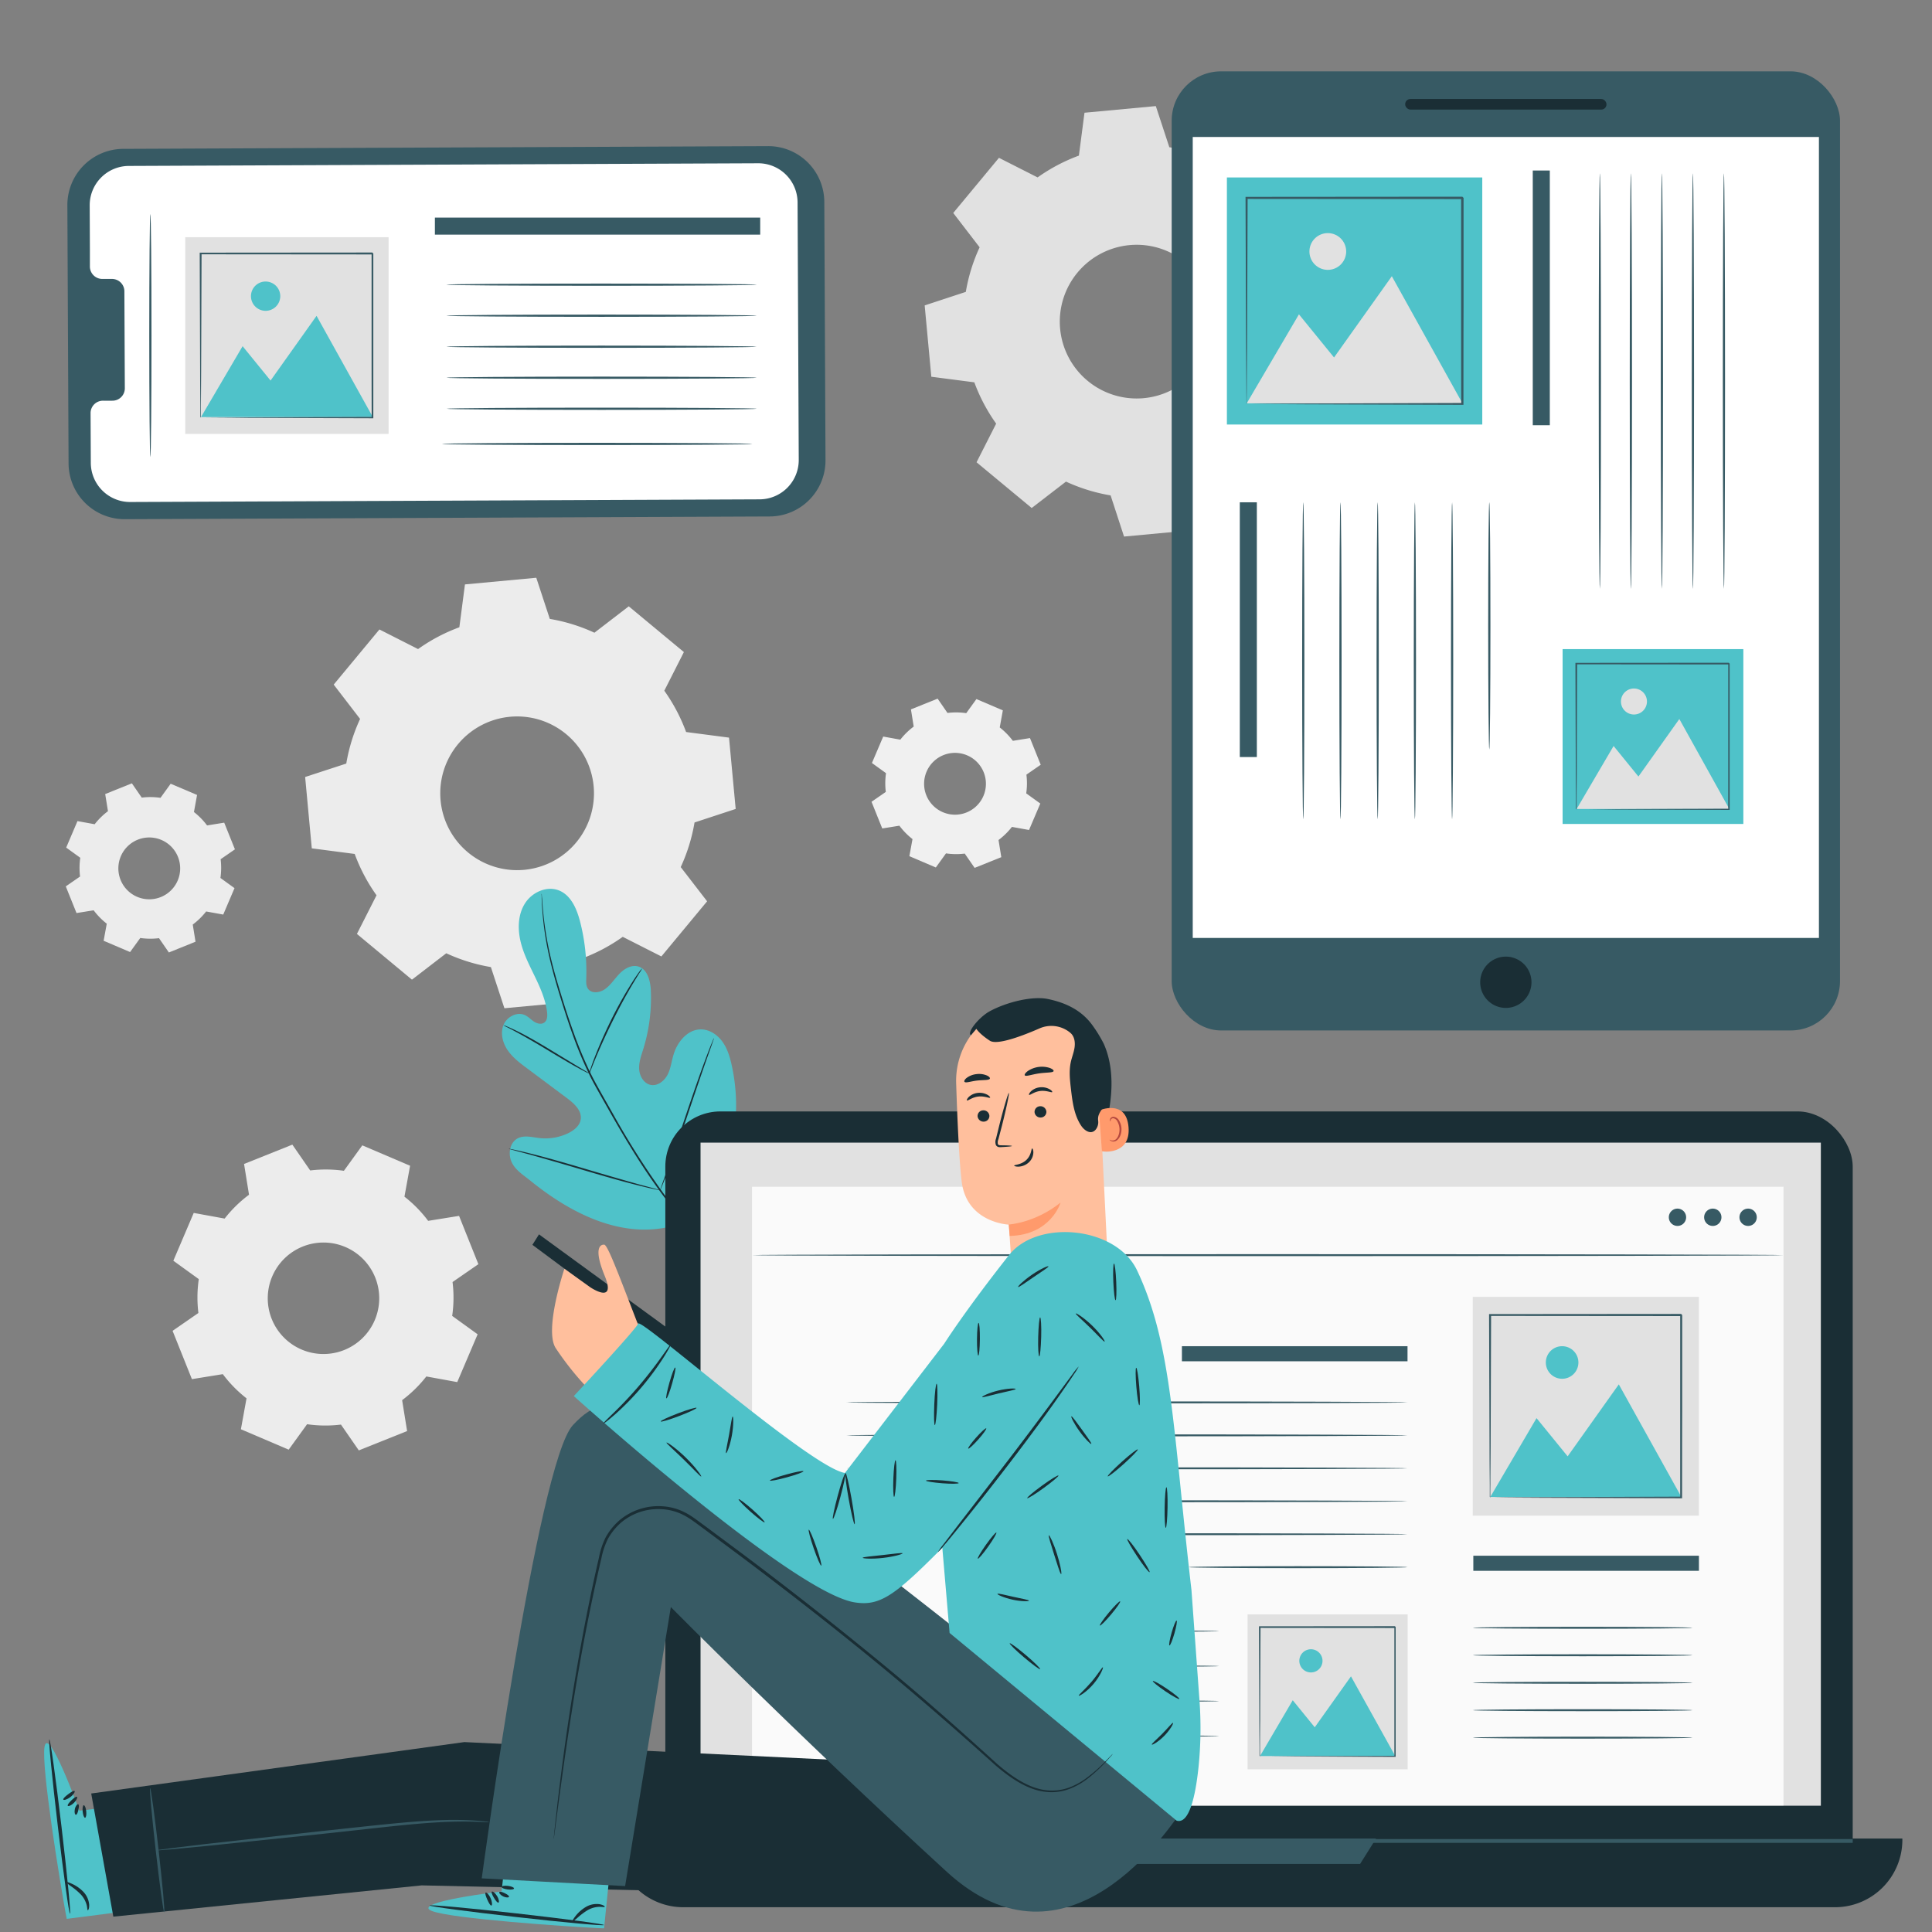
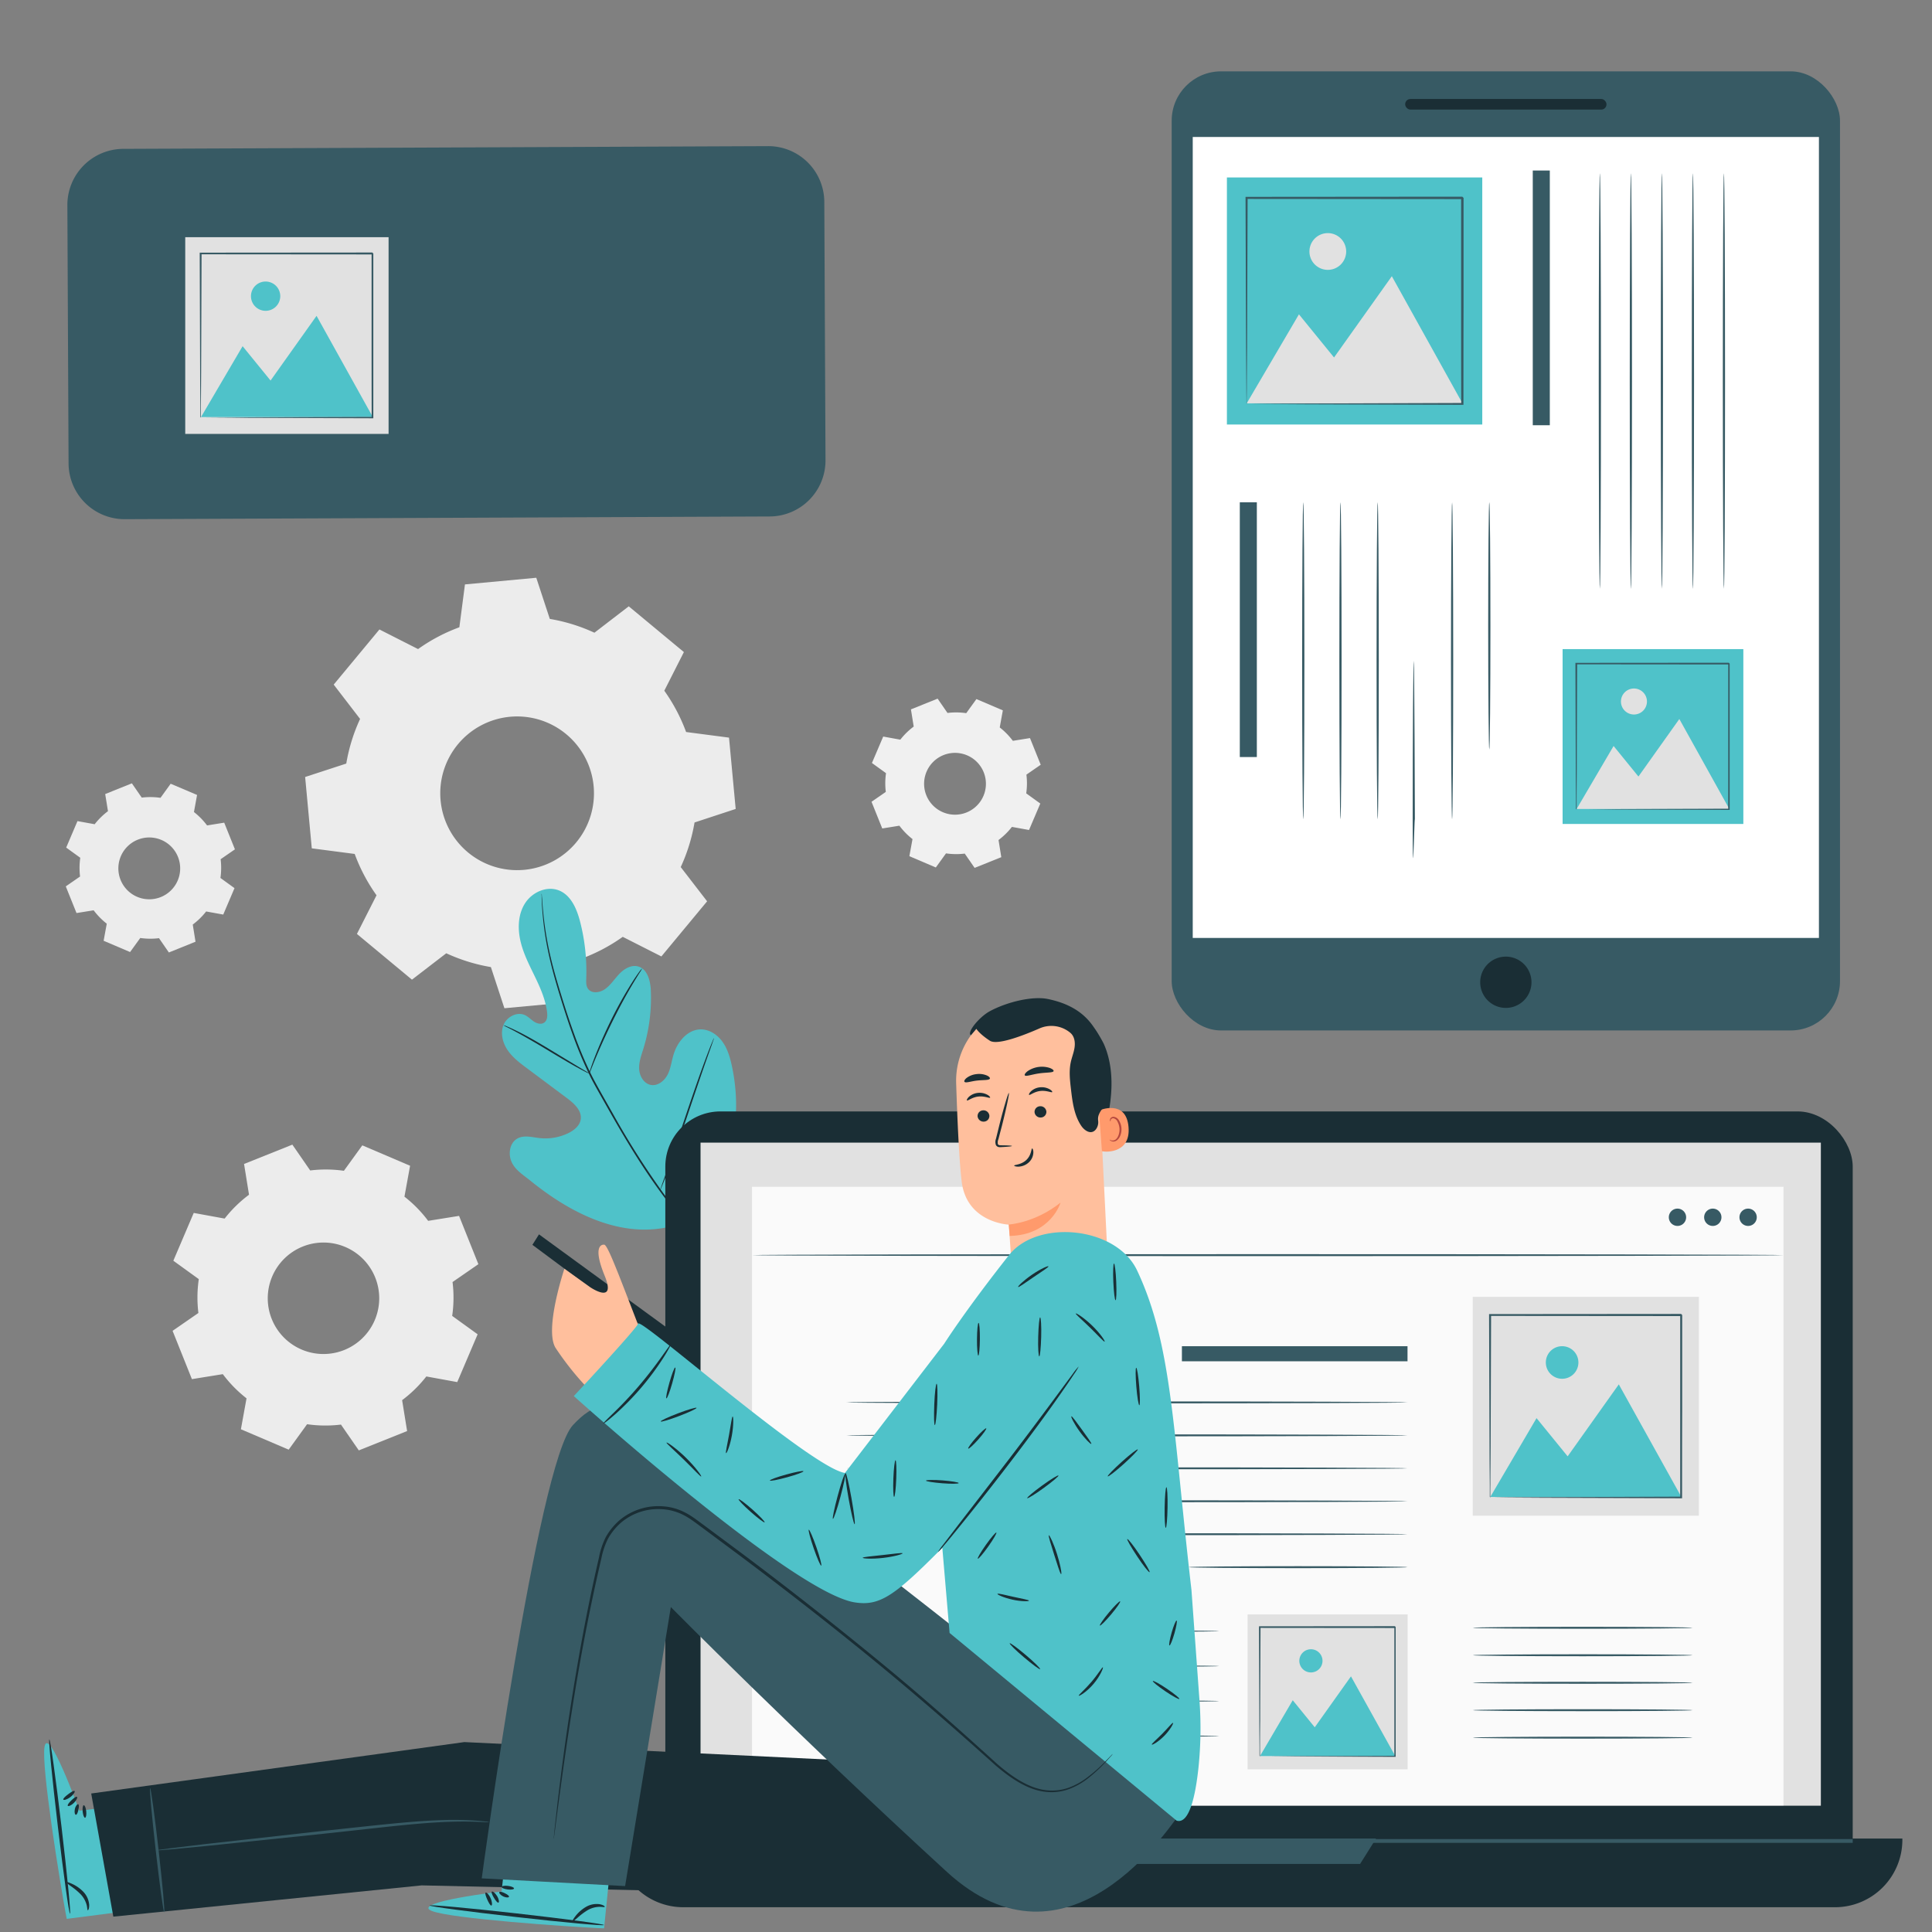
<svg xmlns="http://www.w3.org/2000/svg" id="Layer_1" data-name="Layer 1" viewBox="0 0 1000 1000">
  <rect x="0" y="0" width="1000" height="1000" fill="#808080" stroke="none" />
  <defs>
    <style>.cls-1{fill:#ececec;}.cls-1,.cls-7,.cls-8{fill-rule:evenodd;}.cls-2{fill:#4fc2c9;}.cls-3{fill:#1a2e35;}.cls-4,.cls-8{fill:#e1e1e1;}.cls-5{fill:#375a64;}.cls-6{fill:#fafafa;}.cls-7{fill:#f0f0f0;}.cls-9{fill:#fff;}.cls-10{fill:#ffbf9d;}.cls-11{fill:#ff9a6c;}.cls-12{fill:#b4473e;}</style>
  </defs>
  <path class="cls-1" d="M237.76,324.71l2.9-22.22,36.92-3.44,7,21.3a90.84,90.84,0,0,1,23.09,7.14l17.77-13.66,28.54,23.68-10.14,20a91.16,91.16,0,0,1,11.29,21.38l22.21,2.9,3.45,36.92-21.3,7a90.86,90.86,0,0,1-7.15,23.09L366,466.51l-23.67,28.54-20-10.14a91,91,0,0,1-21.38,11.29L298,518.42l-36.92,3.44-7-21.3a91,91,0,0,1-23.09-7.15l-17.77,13.66L184.74,483.4l10.15-20A90.56,90.56,0,0,1,183.59,442l-22.21-2.9-3.44-36.93,21.29-6.95a90.93,90.93,0,0,1,7.15-23.1l-13.66-17.77,23.67-28.54,20,10.15a90.42,90.42,0,0,1,21.38-11.29Zm-9.71,89.59A39.78,39.78,0,1,0,264,371,39.78,39.78,0,0,0,228.05,414.3Z" />
  <path class="cls-2" d="M351.65,633.55c-27.76,9.19-55.64-5-77.16-22.46-3.6-2.91-7.8-5.44-9.69-9.66s-1-10,3.12-12.2c3.38-1.8,7.48-.61,11.29-.17a27.29,27.29,0,0,0,14.89-2.52c3-1.46,6-3.84,6.48-7.15.68-4.55-3.43-8.25-7.11-11L272.86,553c-3.69-2.74-7.44-5.56-10.05-9.34s-3.91-8.79-2.22-13.06,7-7.12,11.17-5.16c1.73.82,3.05,2.3,4.65,3.35s3.83,1.6,5.36.45,1.63-3.43,1.4-5.35c-.81-6.63-3.61-12.84-6.52-18.85s-6-12-7.39-18.57-1-13.76,2.76-19.31,11.25-8.77,17.43-6.22,9.12,9.58,10.8,16.07a103.11,103.11,0,0,1,3.19,29.53c-.06,1.8-.13,3.73.89,5.21,1.83,2.65,6,2.14,8.69.3,3-2.08,5-5.3,7.52-7.94s6.16-4.83,9.69-3.89c4.9,1.31,6.43,7.46,6.64,12.52A89,89,0,0,1,333,542.85c-1.08,3.48-2.39,7-2.16,10.64s2.52,7.46,6.11,8.08,7-2.17,8.65-5.43,2-7,3.09-10.48c2-6.54,7.29-12.87,14.12-12.85,4.49,0,8.62,2.84,11.21,6.5s3.87,8.09,4.81,12.48c3.29,15.34,3,31.58-1.9,46.48s-12.1,26.71-25.24,35.28" />
  <path class="cls-3" d="M280.36,462.54a3.82,3.82,0,0,1,.07.63c0,.45.08,1.06.14,1.83.11,1.62.28,4,.58,7.06a174.07,174.07,0,0,0,4.4,25.61c1.3,5.33,3,11.11,4.9,17.28s4,12.75,6.49,19.58a205.08,205.08,0,0,0,8.75,21c1.72,3.55,3.69,7,5.69,10.61l6.12,10.8a419.35,419.35,0,0,0,25.29,39.9,203,203,0,0,0,25.43,28.92,148.41,148.41,0,0,0,20.45,16c2.59,1.65,4.63,2.89,6,3.68l1.59.93a4.94,4.94,0,0,1,.53.34,2.38,2.38,0,0,1-.57-.26l-1.63-.86c-1.44-.74-3.51-1.94-6.14-3.55a141.82,141.82,0,0,1-20.68-15.83,199,199,0,0,1-25.65-28.9c-8.66-11.72-17.08-25.36-25.4-39.94l-6.12-10.82c-2-3.55-4-7.08-5.71-10.65a208.38,208.38,0,0,1-8.74-21.11c-2.45-6.85-4.53-13.45-6.42-19.63s-3.54-12-4.81-17.35a163.91,163.91,0,0,1-4.14-25.72c-.25-3.07-.37-5.46-.42-7.08,0-.77,0-1.38-.06-1.84A3.07,3.07,0,0,1,280.36,462.54Z" />
  <path class="cls-3" d="M305.05,555.68a9.39,9.39,0,0,1-1.83-.81c-1.17-.58-2.82-1.46-4.84-2.57-4.05-2.24-9.54-5.51-15.57-9.15s-11.56-6.82-15.63-9c-2-1.09-3.69-1.95-4.84-2.53a8.74,8.74,0,0,1-1.75-1,9.31,9.31,0,0,1,1.89.7c1.2.49,2.9,1.27,5,2.29,4.16,2,9.75,5.16,15.79,8.8l15.43,9.35,4.69,2.8A9.37,9.37,0,0,1,305.05,555.68Z" />
  <path class="cls-3" d="M332.35,501.26a12.69,12.69,0,0,1-1.21,2.08c-.82,1.3-2,3.19-3.42,5.56-2.84,4.73-6.54,11.39-10.3,18.92s-6.86,14.5-9,19.6c-1.07,2.54-1.88,4.62-2.45,6.06a12.22,12.22,0,0,1-1,2.2,14,14,0,0,1,.65-2.32c.47-1.47,1.2-3.59,2.2-6.16,2-5.18,5-12.2,8.75-19.76a214.93,214.93,0,0,1,10.56-18.86c1.47-2.34,2.75-4.18,3.65-5.43A14.63,14.63,0,0,1,332.35,501.26Z" />
-   <path class="cls-3" d="M341.74,616.07a3.64,3.64,0,0,1-.83-.11l-2.32-.47c-2-.42-4.92-1.1-8.49-2-7.15-1.78-16.94-4.54-27.7-7.74s-20.51-6-27.61-8l-8.41-2.26-2.28-.62a3.55,3.55,0,0,1-.79-.28,3,3,0,0,1,.83.11l2.32.47c2,.42,4.91,1.1,8.49,2,7.14,1.78,16.93,4.54,27.7,7.74s20.51,6,27.6,8l8.42,2.25,2.28.63A3,3,0,0,1,341.74,616.07Z" />
  <path class="cls-3" d="M369.53,537.34a3.77,3.77,0,0,1-.22.82l-.79,2.31-3,8.44c-2.5,7.12-5.85,17-9.52,27.93s-7.12,20.79-9.77,27.87c-1.32,3.54-2.42,6.39-3.22,8.35l-.93,2.24a4.49,4.49,0,0,1-.38.77,2.71,2.71,0,0,1,.22-.83c.21-.62.46-1.38.78-2.3l3-8.44c2.5-7.13,5.85-17,9.53-27.94s7.11-20.78,9.76-27.86c1.32-3.54,2.42-6.39,3.22-8.35.38-.9.68-1.64.94-2.25A3,3,0,0,1,369.53,537.34Z" />
  <rect class="cls-3" x="344.38" y="575.26" width="614.59" height="406.42" rx="28.55" transform="translate(1303.34 1556.95) rotate(-180)" />
  <path class="cls-3" d="M353.69,951.63h596.1a34.88,34.88,0,0,1,34.88,34.88v.68a0,0,0,0,1,0,0H318.81a0,0,0,0,1,0,0v-.68A34.88,34.88,0,0,1,353.69,951.63Z" transform="translate(1303.47 1938.81) rotate(-180)" />
  <rect class="cls-4" x="362.59" y="591.41" width="579.87" height="343.21" transform="translate(1305.06 1526.04) rotate(-180)" />
  <polygon class="cls-5" points="712.25 951.63 703.99 964.77 587.73 964.77 580.05 951.63 712.25 951.63" />
  <rect class="cls-6" x="389.24" y="614.27" width="533.89" height="320.23" transform="translate(1312.37 1548.76) rotate(-180)" />
  <path class="cls-5" d="M900.34,630.06a4.48,4.48,0,1,0,4.48-4.48A4.48,4.48,0,0,0,900.34,630.06Z" />
  <path class="cls-5" d="M882.06,630.06a4.48,4.48,0,1,0,4.48-4.48A4.48,4.48,0,0,0,882.06,630.06Z" />
  <path class="cls-5" d="M863.78,630.06a4.48,4.48,0,1,0,4.48-4.48A4.48,4.48,0,0,0,863.78,630.06Z" />
  <path class="cls-5" d="M389.24,649.66c0,.28,119.52.51,266.93.51s267-.23,267-.51-119.5-.51-267-.51S389.24,649.38,389.24,649.66Z" />
  <rect class="cls-5" x="344.38" y="951.9" width="614.59" height="1.96" />
-   <rect class="cls-5" x="762.58" y="805.24" width="116.77" height="7.81" transform="translate(1641.94 1618.29) rotate(-180)" />
  <rect class="cls-5" x="611.76" y="696.79" width="116.77" height="7.81" transform="translate(1340.29 1401.39) rotate(-180)" />
  <path class="cls-5" d="M438.09,725.88c0,.28,65,.51,145.21.51s145.23-.23,145.23-.51-65-.51-145.23-.51S438.09,725.6,438.09,725.88Z" />
  <path class="cls-5" d="M438.09,742.94c0,.28,65,.51,145.21.51s145.23-.23,145.23-.51-65-.51-145.23-.51S438.09,742.66,438.09,742.94Z" />
  <path class="cls-5" d="M438.09,760c0,.29,65,.51,145.21.51s145.23-.22,145.23-.51-65-.51-145.23-.51S438.09,759.71,438.09,760Z" />
  <path class="cls-5" d="M438.09,777.05c0,.28,65,.51,145.21.51s145.23-.23,145.23-.51-65-.51-145.23-.51S438.09,776.77,438.09,777.05Z" />
  <path class="cls-5" d="M438.09,794.11c0,.28,65,.51,145.21.51s145.23-.23,145.23-.51-65-.51-145.23-.51S438.09,793.83,438.09,794.11Z" />
  <path class="cls-5" d="M615.16,811.16c0,.29,25.38.52,56.68.52s56.69-.23,56.69-.52-25.38-.51-56.69-.51S615.16,810.88,615.16,811.16Z" />
  <path class="cls-5" d="M440.21,844.27c0,.28,42.74.51,95.45.51s95.45-.23,95.45-.51-42.73-.51-95.45-.51S440.21,844,440.21,844.27Z" />
  <path class="cls-5" d="M440.21,862.37c0,.29,42.74.51,95.45.51s95.45-.22,95.45-.51-42.73-.51-95.45-.51S440.21,862.09,440.21,862.37Z" />
  <path class="cls-5" d="M440.21,880.48c0,.28,42.74.51,95.45.51s95.45-.23,95.45-.51-42.73-.51-95.45-.51S440.21,880.2,440.21,880.48Z" />
  <path class="cls-5" d="M440.21,898.59c0,.28,42.74.51,95.45.51s95.45-.23,95.45-.51-42.73-.51-95.45-.51S440.21,898.3,440.21,898.59Z" />
  <path class="cls-5" d="M762.29,842.54c0,.28,25.48.51,56.9.51s56.9-.23,56.9-.51-25.47-.52-56.9-.52S762.29,842.25,762.29,842.54Z" />
  <path class="cls-5" d="M762.29,856.75c0,.29,25.48.52,56.9.52s56.9-.23,56.9-.52-25.47-.51-56.9-.51S762.29,856.47,762.29,856.75Z" />
  <path class="cls-5" d="M762.29,871c0,.29,25.48.52,56.9.52s56.9-.23,56.9-.52-25.47-.51-56.9-.51S762.29,870.69,762.29,871Z" />
  <path class="cls-5" d="M762.29,885.19c0,.29,25.48.51,56.9.51s56.9-.22,56.9-.51-25.47-.51-56.9-.51S762.29,884.91,762.29,885.19Z" />
  <path class="cls-5" d="M762.29,899.41c0,.28,25.48.51,56.9.51s56.9-.23,56.9-.51-25.47-.51-56.9-.51S762.29,899.13,762.29,899.41Z" />
  <rect class="cls-4" x="762.29" y="671.27" width="117.06" height="113.26" transform="translate(1641.64 1455.79) rotate(-180)" />
  <polygon class="cls-2" points="870.28 774.83 837.89 716.55 811.41 753.8 795.31 734.02 771.37 774.83 870.28 774.83" />
  <path class="cls-2" d="M800.12,705.21a8.43,8.43,0,1,0,8.43-8.42A8.42,8.42,0,0,0,800.12,705.21Z" />
  <path class="cls-5" d="M771.37,775.15s0-.17,0-.47,0-.77,0-1.32c0-1.2,0-2.9.05-5.1,0-4.49.08-11,.13-19.23.06-16.54.14-40.1.24-68.39l-.47.48,98.9.08c.13.12-1-1.05-.55-.54v25.43c0,8.32,0,16.47,0,24.4,0,15.86,0,30.86,0,44.65l.49-.48-71.52.25-20.17.12-5.35.06-1.39,0-.48,0,.43,0,1.33,0,5.26.06,20.06.13,71.83.24h.48v-.49c0-13.79,0-28.79.06-44.65,0-7.93,0-16.08,0-24.4V680.66c.49.49-.68-.7-.57-.57l-98.9.08h-.49v.47c.1,28.41.18,52.08.24,68.7,0,8.2.1,14.66.13,19.12,0,2.15,0,3.82,0,5q0,.78,0,1.26A2.11,2.11,0,0,0,771.37,775.15Z" />
  <rect class="cls-4" x="645.75" y="835.63" width="82.85" height="80.16" transform="translate(1374.35 1751.41) rotate(-180)" />
  <polygon class="cls-2" points="722.18 908.92 699.26 867.68 680.51 894.04 669.12 880.04 652.18 908.92 722.18 908.92" />
  <path class="cls-2" d="M672.53,859.65a6,6,0,1,0,6-6A6,6,0,0,0,672.53,859.65Z" />
  <path class="cls-5" d="M652.18,909.15s0-.12,0-.33,0-.55,0-.94c0-.85,0-2,0-3.6,0-3.18,0-7.78.09-13.62,0-11.7.1-28.38.18-48.39l-.34.33,70,.06c.09.08-.74-.74-.39-.38v9.07c0,3,0,6,0,8.92,0,5.89,0,11.66,0,17.27,0,11.23,0,21.84,0,31.61l.35-.35-50.62.18-14.27.09-3.79,0-1,0a1.3,1.3,0,0,0-.34,0h.3l.95,0,3.72,0,14.19.1,50.84.17h.34v-.34c0-9.77,0-20.38,0-31.61,0-5.61,0-11.38,0-17.27v-18c.35.34-.48-.5-.4-.41l-70,.06h-.34v.34c.07,20.1.13,36.85.17,48.61,0,5.8.07,10.37.09,13.53,0,1.53,0,2.71,0,3.55,0,.37,0,.66,0,.89A1,1,0,0,0,652.18,909.15Z" />
  <path class="cls-1" d="M55.88,419.83,54.45,411l13.81-5.55,5.11,7.39a36.6,36.6,0,0,1,9.7.11l5.27-7.29L102,411.46l-1.61,8.85a36.27,36.27,0,0,1,6.79,6.93l8.87-1.43,5.55,13.81-7.4,5.11a36.6,36.6,0,0,1-.1,9.7l7.28,5.27-5.83,13.68-8.85-1.61a36.51,36.51,0,0,1-6.93,6.78l1.43,8.88L87.41,493l-5.11-7.4a36.6,36.6,0,0,1-9.7-.1l-5.27,7.28-13.69-5.84,1.62-8.84a36.86,36.86,0,0,1-6.79-6.93l-8.87,1.42-5.55-13.8,7.39-5.11a36.59,36.59,0,0,1,.11-9.7l-7.29-5.27L40.1,425,49,426.62a36.56,36.56,0,0,1,6.93-6.79ZM62.4,455.4a16,16,0,1,0,8.86-20.76A16,16,0,0,0,62.4,455.4Z" />
  <path class="cls-1" d="M128.9,618.46l-2.58-16,25-10,9.24,13.37A66.31,66.31,0,0,1,178,606l9.53-13.17,24.73,10.56-2.92,16a65.6,65.6,0,0,1,12.27,12.52l16-2.57,10,25-13.37,9.24a65.9,65.9,0,0,1-.19,17.53l13.17,9.52-10.55,24.74-16-2.92a66,66,0,0,1-12.53,12.27l2.58,16-25,10-9.24-13.36a65.89,65.89,0,0,1-17.53-.19l-9.53,13.17-24.73-10.56,2.91-16a66.19,66.19,0,0,1-12.27-12.52l-16,2.58-10-25,13.36-9.24a65.89,65.89,0,0,1,.2-17.53l-13.17-9.52,10.55-24.74,16,2.92a66.25,66.25,0,0,1,12.53-12.27Zm11.77,64.29a28.85,28.85,0,1,0,16-37.53A28.86,28.86,0,0,0,140.67,682.75Z" />
  <path class="cls-7" d="M472.93,376.05l-1.43-8.88,13.81-5.55,5.11,7.4a36.18,36.18,0,0,1,9.7.11l5.27-7.29,13.68,5.84-1.61,8.84a36.86,36.86,0,0,1,6.79,6.93l8.87-1.42,5.55,13.8-7.4,5.12a36.1,36.1,0,0,1-.1,9.69l7.29,5.27-5.84,13.69L523.77,428a36.86,36.86,0,0,1-6.93,6.79l1.43,8.88-13.81,5.54-5.11-7.39a36.6,36.6,0,0,1-9.7-.11L484.38,449l-13.69-5.84,1.62-8.85a36.27,36.27,0,0,1-6.79-6.93l-8.87,1.43L451.1,415l7.39-5.11a36.6,36.6,0,0,1,.11-9.7l-7.29-5.27,5.84-13.68,8.85,1.61a36.51,36.51,0,0,1,6.93-6.78Zm6.52,35.56a16,16,0,1,0,8.86-20.76A16,16,0,0,0,479.45,411.61Z" />
-   <path class="cls-8" d="M558.43,80.57l2.9-22.22,36.92-3.44,7,21.3a90.86,90.86,0,0,1,23.09,7.15l17.77-13.67,28.54,23.68-10.14,20a91.09,91.09,0,0,1,11.29,21.37l22.22,2.9,3.44,36.93-21.3,6.95a90.93,90.93,0,0,1-7.15,23.1l13.67,17.77L663,250.92l-20-10.15a90.76,90.76,0,0,1-21.37,11.3l-2.9,22.21-36.93,3.44-6.95-21.3a90.91,90.91,0,0,1-23.1-7.14L534,262.94l-28.54-23.67,10.15-20a90.82,90.82,0,0,1-11.3-21.38L482.05,195l-3.44-36.92,21.29-7A90.86,90.86,0,0,1,507.05,128l-13.66-17.77,23.67-28.54,20,10.14a91.16,91.16,0,0,1,21.38-11.29Zm-9.71,89.59a39.78,39.78,0,1,0,35.92-43.29A39.79,39.79,0,0,0,548.72,170.16Z" />
  <path class="cls-5" d="M427.28,238.1l-.62-133.51a29,29,0,0,0-29.12-28.95L63.75,77.05a29.06,29.06,0,0,0-28.88,29.22l.62,133.52a29,29,0,0,0,29.12,28.94l333.79-1.41A29,29,0,0,0,427.28,238.1Z" />
-   <path class="cls-9" d="M47,239.6l-.12-25.89a6.42,6.42,0,0,1,6.52-6.31l4.69,0a6.41,6.41,0,0,0,6.52-6.31l-.23-50.46a6.42,6.42,0,0,0-6.58-6.25l-4.69,0a6.44,6.44,0,0,1-6.58-6.26l0-9.1-.1-22.66A20.33,20.33,0,0,1,66.62,85.89l325.8-1.38a20.34,20.34,0,0,1,20.4,20.27L413.43,238a20.34,20.34,0,0,1-20.22,20.46l-325.8,1.38A20.34,20.34,0,0,1,47,239.6Z" />
  <rect class="cls-5" x="225.1" y="112.63" width="168.38" height="8.82" transform="matrix(-1, 0, 0, -1, 618.58, 234.08)" />
  <path class="cls-5" d="M231.11,147.36c0,.31,35.94.57,80.26.57s80.27-.26,80.27-.58-35.93-.57-80.27-.57S231.11,147,231.11,147.36Z" />
  <path class="cls-5" d="M77.83,236.5c.32,0,.58-28.15.58-62.85s-.26-62.86-.58-62.86-.57,28.14-.57,62.86S77.51,236.5,77.83,236.5Z" />
  <path class="cls-5" d="M231.11,163.41c0,.32,35.94.58,80.26.58s80.27-.26,80.27-.58-35.93-.58-80.27-.58S231.11,163.09,231.11,163.41Z" />
  <path class="cls-5" d="M231.11,179.47c0,.31,35.94.57,80.26.57s80.27-.26,80.27-.57-35.93-.58-80.27-.58S231.11,179.15,231.11,179.47Z" />
  <path class="cls-5" d="M231.11,195.52c0,.32,35.94.58,80.26.58s80.27-.26,80.27-.58-35.93-.58-80.27-.58S231.11,195.2,231.11,195.52Z" />
  <path class="cls-5" d="M231.11,211.57c0,.32,35.94.58,80.26.58s80.27-.26,80.27-.58-35.93-.57-80.27-.57S231.11,211.26,231.11,211.57Z" />
  <path class="cls-5" d="M228.81,229.78c0,.32,35.94.58,80.26.58s80.27-.26,80.27-.58-35.93-.58-80.27-.58S228.81,229.46,228.81,229.78Z" />
  <rect class="cls-4" x="95.88" y="122.77" width="105.25" height="101.82" transform="translate(297.01 347.36) rotate(180)" />
  <polygon class="cls-2" points="192.97 215.88 163.85 163.48 140.04 196.97 125.57 179.19 104.04 215.88 192.97 215.88" />
  <path class="cls-2" d="M129.9,153.29a7.58,7.58,0,1,0,7.57-7.57A7.57,7.57,0,0,0,129.9,153.29Z" />
  <path class="cls-5" d="M104,216.16a2.52,2.52,0,0,0,0-.42c0-.3,0-.69,0-1.18,0-1.09,0-2.62,0-4.59,0-4,.07-9.87.11-17.29.06-14.87.13-36.05.22-61.48l-.43.43,88.92.07c.12.11-.94-.94-.49-.48v22.85q0,11.24,0,22c0,14.26,0,27.74.05,40.14l.44-.44-64.3.23-18.13.11-4.81.05-1.25,0-.44,0a1.81,1.81,0,0,0,.39,0l1.2,0,4.73,0,18,.12,64.58.22h.44v-.44c0-12.4,0-25.88,0-40.14q0-10.71,0-22V131.22c.45.44-.61-.63-.51-.52l-88.92.07h-.43v.43c.09,25.54.17,46.82.22,61.76,0,7.37.09,13.18.12,17.19,0,1.94,0,3.44,0,4.5,0,.48,0,.85,0,1.14A2.21,2.21,0,0,0,104,216.16Z" />
  <rect class="cls-5" x="606.46" y="36.94" width="345.92" height="496.43" rx="25.56" transform="translate(1558.84 570.3) rotate(-180)" />
  <rect class="cls-9" x="617.37" y="70.9" width="324.11" height="414.58" transform="translate(1558.84 556.38) rotate(-180)" />
  <path class="cls-3" d="M766.15,508.42a13.27,13.27,0,1,0,13.27-13.27A13.27,13.27,0,0,0,766.15,508.42Z" />
  <rect class="cls-3" x="727.33" y="51.23" width="104.19" height="5.48" rx="2.69" transform="translate(1558.84 107.95) rotate(-180)" />
  <rect class="cls-5" x="580.21" y="321.5" width="131.85" height="8.82" transform="translate(972.04 -320.22) rotate(90)" />
  <rect class="cls-5" x="731.85" y="149.77" width="131.84" height="8.82" transform="translate(951.95 -643.59) rotate(90)" />
  <path class="cls-5" d="M674.57,424c.32,0,.58-36.71.58-82s-.26-82-.58-82-.58,36.7-.58,82S674.25,424,674.57,424Z" />
  <path class="cls-5" d="M693.83,424c.32,0,.57-36.71.57-82s-.25-82-.57-82-.58,36.7-.58,82S693.51,424,693.83,424Z" />
  <path class="cls-5" d="M713.09,424c.32,0,.57-36.71.57-82s-.25-82-.57-82-.58,36.7-.58,82S712.77,424,713.09,424Z" />
-   <path class="cls-5" d="M732.35,424c.31,0,.57-36.71.57-82s-.26-82-.57-82-.58,36.7-.58,82S732,424,732.35,424Z" />
+   <path class="cls-5" d="M732.35,424s-.26-82-.57-82-.58,36.7-.58,82S732,424,732.35,424Z" />
  <path class="cls-5" d="M751.61,424c.31,0,.57-36.71.57-82s-.26-82-.57-82-.58,36.7-.58,82S751.29,424,751.61,424Z" />
  <path class="cls-5" d="M770.86,388c.32,0,.58-28.66.58-64s-.26-64-.58-64-.57,28.65-.57,64S770.55,388,770.86,388Z" />
  <path class="cls-5" d="M828.08,304.79c.32,0,.58-48.16.58-107.54s-.26-107.56-.58-107.56-.57,48.15-.57,107.56S827.77,304.79,828.08,304.79Z" />
  <path class="cls-5" d="M844.14,304.79c.32,0,.58-48.16.58-107.54s-.26-107.56-.58-107.56-.58,48.15-.58,107.56S843.82,304.79,844.14,304.79Z" />
  <path class="cls-5" d="M860.19,304.79c.32,0,.58-48.16.58-107.54s-.26-107.56-.58-107.56-.57,48.15-.57,107.56S859.88,304.79,860.19,304.79Z" />
  <path class="cls-5" d="M876.25,304.79c.32,0,.58-48.16.58-107.54s-.26-107.56-.58-107.56-.58,48.15-.58,107.56S875.93,304.79,876.25,304.79Z" />
  <path class="cls-5" d="M892.3,304.79c.32,0,.58-48.16.58-107.54s-.26-107.56-.58-107.56-.57,48.15-.57,107.56S892,304.79,892.3,304.79Z" />
  <rect class="cls-2" x="635.04" y="91.84" width="132.18" height="127.88" transform="translate(1402.26 311.57) rotate(180)" />
  <polygon class="cls-4" points="756.97 208.78 720.41 142.97 690.5 185.03 672.33 162.7 645.29 208.78 756.97 208.78" />
  <path class="cls-4" d="M677.76,130.17a9.51,9.51,0,1,0,9.51-9.51A9.51,9.51,0,0,0,677.76,130.17Z" />
  <path class="cls-5" d="M645.29,209.13a3.69,3.69,0,0,0,0-.52c0-.38,0-.87,0-1.49q0-2,.06-5.76c0-5.07.08-12.4.14-21.71.07-18.68.17-45.28.28-77.22l-.54.54,111.67.09c.15.13-1.18-1.18-.62-.61v14.47q0,7.18,0,14.24c0,9.4,0,18.6,0,27.55,0,17.91,0,34.85.06,50.42l.55-.55-80.75.28-22.77.15-6,.06-1.57,0-.55,0a2.83,2.83,0,0,0,.49,0l1.51,0,5.93.06,22.65.14,81.1.28h.55v-.55c0-15.57,0-32.51.06-50.42,0-9,0-18.15,0-27.55V102.45c.56.55-.76-.79-.64-.65l-111.67.09h-.54v.54c.12,32.08.21,58.8.28,77.56.06,9.26.1,16.55.14,21.6,0,2.43.05,4.31.06,5.65,0,.59,0,1.06,0,1.43A2.36,2.36,0,0,0,645.29,209.13Z" />
  <rect class="cls-2" x="808.8" y="335.98" width="93.55" height="90.5" transform="translate(1711.15 762.46) rotate(180)" />
  <polygon class="cls-4" points="895.1 418.73 869.22 372.16 848.05 401.93 835.19 386.12 816.06 418.73 895.1 418.73" />
  <path class="cls-4" d="M839,363.1a6.73,6.73,0,1,0,6.73-6.73A6.73,6.73,0,0,0,839,363.1Z" />
  <path class="cls-5" d="M816.06,419a3.18,3.18,0,0,0,0-.38c0-.27,0-.61,0-1.05,0-1,0-2.32,0-4.07,0-3.59.05-8.78.09-15.37,0-13.22.12-32.05.2-54.65l-.38.38,79,.07c.11.09-.84-.84-.44-.44V363.8q0,10,0,19.5c0,12.68,0,24.66,0,35.68l.39-.38-57.15.19-16.12.11-4.28,0-1.1,0-.39,0,.34,0,1.07,0,4.2,0,16,.11,57.4.19h.38V419c0-11,0-23,0-35.68q0-9.51,0-19.5V343.48l-.45-.45-79,.06h-.39v.38c.08,22.7.14,41.61.19,54.89,0,6.55.08,11.71.1,15.28,0,1.72,0,3.06,0,4,0,.43,0,.76,0,1A1.19,1.19,0,0,0,816.06,419Z" />
  <path class="cls-3" d="M569.9,592.8c2.25-8.62,4.45-17.3,5.17-26.17s-.09-18-3.68-26.18c-.55-1.23-5-9.46-6.39-9.25-1,.15,2,7.91,1.55,8.77-4.15,8.22-4.83,17.84-3.54,27a120.52,120.52,0,0,0,6.89,25.87" />
  <path class="cls-10" d="M573.69,659.13l-4.94-100.29c-.61-22.32-14.11-40.57-36.4-39.35l-2.06.24a39.91,39.91,0,0,0-35.38,41c.63,19.34,1.58,40.7,2.88,51,2.69,21.26,24.36,22.14,24.36,22.14s1.58,22.22,2,28.49c1.29,1.94,6.06-9.58,17.25-7.62C553.12,656.72,567,670.77,573.69,659.13Z" />
  <path class="cls-11" d="M522.15,633.81s13.5-.74,26.78-11.34c0,0-4.85,16.76-26.31,17.26Z" />
  <path class="cls-3" d="M506,577.81a3.07,3.07,0,0,0,3.28,2.74,2.93,2.93,0,0,0,2.82-3.1,3.06,3.06,0,0,0-3.27-2.74A2.93,2.93,0,0,0,506,577.81Z" />
  <path class="cls-3" d="M500.5,569.58c.42.35,2.53-1.61,5.81-2s5.85,1,6.16.56c.16-.2-.31-.87-1.44-1.51a8.42,8.42,0,0,0-5-.94,8.13,8.13,0,0,0-4.57,2.07C500.56,568.67,500.3,569.42,500.5,569.58Z" />
  <path class="cls-3" d="M535.49,575.69a3.06,3.06,0,0,0,3.28,2.73,2.93,2.93,0,0,0,2.83-3.1,3.06,3.06,0,0,0-3.28-2.73A2.93,2.93,0,0,0,535.49,575.69Z" />
  <path class="cls-3" d="M532.66,566.69c.42.35,2.53-1.62,5.8-2s5.86,1,6.17.56c.15-.2-.31-.87-1.45-1.51a8.39,8.39,0,0,0-5-.94,8,8,0,0,0-4.56,2.07C532.71,565.78,532.45,566.53,532.66,566.69Z" />
  <path class="cls-3" d="M523.78,593.16c0-.19-2.08-.31-5.42-.35-.85,0-1.65-.07-1.86-.62a4.2,4.2,0,0,1,.28-2.54c.55-2.12,1.13-4.33,1.74-6.65,2.4-9.44,4-17.17,3.66-17.27s-2.64,7.49-5,16.94q-.85,3.5-1.64,6.67a4.85,4.85,0,0,0-.06,3.33,2.13,2.13,0,0,0,1.51,1.06,6,6,0,0,0,1.45,0C521.73,593.57,523.79,593.35,523.78,593.16Z" />
  <path class="cls-3" d="M530.43,556.58c.54.78,3.62-.46,7.47-1s7.15-.29,7.44-1.2c.12-.43-.61-1.11-2.05-1.63a13.11,13.11,0,0,0-11.36,1.66C530.7,555.34,530.19,556.2,530.43,556.58Z" />
  <path class="cls-3" d="M499.26,560c.75.67,3.34-.36,6.55-.71s6-.09,6.52-.93c.24-.4-.26-1.11-1.52-1.69a10.37,10.37,0,0,0-5.45-.7,10.25,10.25,0,0,0-5.08,2C499.22,558.84,498.92,559.64,499.26,560Z" />
  <path class="cls-11" d="M568.81,574.8c.34-.2,14.13-6,15.32,8.61s-13.72,12.79-13.78,12.38S568.81,574.8,568.81,574.8Z" />
  <path class="cls-12" d="M574.37,589.89c.06,0,.26.15.71.32a2.59,2.59,0,0,0,1.91-.12c1.49-.69,2.59-3.25,2.45-5.89a8.5,8.5,0,0,0-1-3.58,3,3,0,0,0-2.07-1.8,1.32,1.32,0,0,0-1.45.82c-.16.43,0,.71-.12.74s-.33-.22-.27-.83a1.63,1.63,0,0,1,.5-1,1.93,1.93,0,0,1,1.38-.49,3.59,3.59,0,0,1,2.84,2,8.6,8.6,0,0,1,1.22,4c.14,3-1.14,5.83-3.2,6.61a2.74,2.74,0,0,1-2.36-.2C574.42,590.24,574.32,589.92,574.37,589.89Z" />
  <path class="cls-3" d="M502.6,535.79c-2.46-1.13,4.08-9.31,9.7-12.37,8.5-4.62,21.74-8,30-6.35,10,2.06,18.41,6.32,24,14.85s8.13,18.73,8.59,28.88c.13,3.1,0,6.34-1.41,9.08-1.81,3.38-5.58,5.7-5.08,10.14a6.16,6.16,0,0,1-1.2,4.58c-2.46,3-5.93.6-7.63-2-3.63-5.49-4.48-12.3-5.24-18.84-.54-4.64-1.08-9.39-.09-14,.54-2.48,1.52-4.87,1.92-7.38s.12-5.32-1.57-7.23a9.22,9.22,0,0,0-1.27-1.11A15.28,15.28,0,0,0,538,532.32c-8,3.51-21.76,8.88-25.64,6.36-5.57-3.64-7-6.17-7-6.17Z" />
  <path class="cls-3" d="M534.24,594.45c-.51,0-.29,3.36-3,5.94s-6.31,2.45-6.31,2.92c0,.21.84.6,2.36.54a8.36,8.36,0,0,0,5.27-2.25,7.27,7.27,0,0,0,2.3-5C534.89,595.22,534.46,594.41,534.24,594.45Z" />
  <path class="cls-2" d="M41.09,937.21l28.82-3.42,6.76,54L34.54,993.2l-.63-3.32c-2.69-14.78-12.64-75.38-10.86-85.71C25,892.65,41.09,937.21,41.09,937.21Z" />
  <path class="cls-3" d="M25.53,900.31c-.5.06,1.48,20.31,4.43,45.22s5.77,45.07,6.27,45-1.47-20.31-4.42-45.23S26.05,900.25,25.53,900.31Z" />
  <path class="cls-3" d="M35.09,934.68c.29.41,1.8-.16,3.16-1.5s2-2.83,1.58-3.13-1.61.57-2.88,1.8S34.78,934.26,35.09,934.68Z" />
  <path class="cls-3" d="M32.78,931.46c.24.45,1.94,0,3.62-1.28s2.57-2.8,2.2-3.15-1.77.49-3.33,1.67S32.53,931,32.78,931.46Z" />
  <path class="cls-3" d="M34.5,974.25c-.13.23.73,1,2.15,2a34.15,34.15,0,0,1,5.11,4.24A12.94,12.94,0,0,1,44.85,986c.4,1.6.31,2.69.58,2.74s.82-1,.72-2.93a11,11,0,0,0-3-6.61,19.08,19.08,0,0,0-5.8-4.1C35.69,974.34,34.62,974,34.5,974.25Z" />
  <path class="cls-3" d="M40.49,933.87c-.46-.2-1.38.86-1.74,2.46s0,2.95.52,3,1-1.15,1.3-2.56S41,934.08,40.49,933.87Z" />
  <path class="cls-3" d="M43.37,934.39c-.51,0-.77,1.51-.58,3.33s.76,3.23,1.26,3.13.77-1.58.59-3.32S43.89,934.38,43.37,934.39Z" />
  <polygon class="cls-3" points="58.66 992.05 218.28 975.87 549.23 983.27 461.23 912.31 240.34 901.7 47.21 928.31 58.66 992.05" />
  <path class="cls-2" d="M259.62,979l3.23-28.85,54.09,5.7-4.28,42.26-3.38-.14c-15-.74-76.27-4.85-85.93-8.92C212.58,984.5,259.62,979,259.62,979Z" />
  <path class="cls-3" d="M222.37,986.27c-.06.5,20.11,3.18,45,6s45.2,4.64,45.26,4.13-20.11-3.18-45.05-6S222.42,985.75,222.37,986.27Z" />
  <path class="cls-3" d="M258,984.78c.47-.19.26-1.79-.74-3.42s-2.31-2.57-2.69-2.25.19,1.7,1.1,3.21S257.53,985,258,984.78Z" />
  <path class="cls-3" d="M254.35,986.3c.49-.13.44-1.9-.42-3.82s-2.14-3.14-2.57-2.86.07,1.84.87,3.62S253.85,986.44,254.35,986.3Z" />
  <path class="cls-3" d="M296.41,994.36c.19.17,1.09-.5,2.41-1.64a34.75,34.75,0,0,1,5.3-4,12.9,12.9,0,0,1,6.09-1.75c1.64,0,2.68.31,2.8,0s-.8-1-2.69-1.36a11,11,0,0,0-7.12,1.45,19.32,19.32,0,0,0-5.33,4.71C296.76,993.21,296.22,994.18,296.41,994.36Z" />
  <path class="cls-3" d="M258.46,979.34c-.31.4.52,1.54,2,2.25s2.87.65,3,.16-.9-1.2-2.2-1.84S258.77,978.92,258.46,979.34Z" />
  <path class="cls-3" d="M259.62,976.65c-.11.5,1.29,1.09,3.1,1.32s3.32,0,3.34-.52-1.36-1.1-3.1-1.32S259.72,976.14,259.62,976.65Z" />
  <path class="cls-5" d="M613.57,934.42c-8.66,12.87-61,91.71-123.55,34.39-79.69-73.06-142.8-137-142.8-137L323.56,976.23l-74.21-4s28.9-215,47.19-234.59c20.4-21.8,39.19-20,199.51,106.53Z" />
  <polygon class="cls-3" points="348.25 689.45 278.98 638.9 275.57 644.33 344.39 695.5 348.25 689.45" />
  <path class="cls-10" d="M331.13,687.89s-9.3-24.18-11.39-29.34-5.63-14.12-6.95-14.3-6.16.58.16,16-7.48,6-7.48,6l-13.34-9.54s-10.55,31.49-4.54,41a152,152,0,0,0,15.8,20Z" />
  <path class="cls-2" d="M330.35,685.09c1.37-3.15,89.47,74.67,107,77.31l51.37-66.9s10.68-16.92,33.57-45.89c14.78-18.7,55.56-14.82,66.28,8C606.79,696.27,607,739.31,616.7,823l4.1,56.49a197.65,197.65,0,0,1-.55,36.16c-1.54,14-4.73,28.68-11.24,26.71l-117.5-97.14-3.77-44.11c-24.71,25-32.39,30.28-45.25,28.29C410.15,824.41,297,722.61,297,722.61S329,688.25,330.35,685.09Z" />
  <path class="cls-3" d="M312.21,736.87c.13.14,2.61-1.66,6.32-4.94a142,142,0,0,0,25-29.41c2.65-4.19,4-6.92,3.88-7s-1.9,2.42-4.75,6.43-6.92,9.46-11.78,15.18-9.6,10.59-13.11,14S312.07,736.7,312.21,736.87Z" />
  <path class="cls-3" d="M442.35,788.92c.41-.07-.32-6.07-1.62-13.39s-2.68-13.2-3.09-13.12.31,6.06,1.62,13.39S441.94,789,442.35,788.92Z" />
  <path class="cls-3" d="M431.13,786.16c.4.11,2.15-5,3.9-11.5s2.84-11.78,2.44-11.89-2.14,5-3.89,11.5S430.73,786.05,431.13,786.16Z" />
  <path class="cls-3" d="M558.35,707.27a29.23,29.23,0,0,0-3,3.71l-7.69,10.4c-6.48,8.79-15.5,20.88-25.61,34.12L496,789.29l-7.86,10.27a30.4,30.4,0,0,0-2.73,3.89,28.39,28.39,0,0,0,3.19-3.52c2-2.33,4.79-5.74,8.24-10,6.89-8.48,16.29-20.29,26.41-33.54S542.3,731,548.56,722c3.14-4.47,5.63-8.13,7.31-10.68A29,29,0,0,0,558.35,707.27Z" />
  <path class="cls-3" d="M573.37,764.15c.28.31,4-2.56,8.27-6.4s7.55-7.22,7.27-7.53-4,2.56-8.27,6.41S573.1,763.84,573.37,764.15Z" />
  <path class="cls-3" d="M583.48,796.61c-.34.23,2,4.24,5.15,9s6,8.36,6.39,8.13-2-4.25-5.15-9S583.83,796.38,583.48,796.61Z" />
  <path class="cls-3" d="M569.29,841.38c.32.27,2.93-2.32,5.83-5.77s5-6.48,4.68-6.75-2.93,2.32-5.83,5.78S569,841.12,569.29,841.38Z" />
  <path class="cls-3" d="M596.7,870.1c-.23.34,2.66,2.7,6.45,5.27s7.05,4.36,7.28,4-2.65-2.7-6.44-5.27S596.93,869.76,596.7,870.1Z" />
  <path class="cls-3" d="M558.37,877.69c.21.33,4.12-1.93,7.67-6.14s5.16-8.42,4.8-8.57-2.51,3.59-5.94,7.6S558.12,877.33,558.37,877.69Z" />
  <path class="cls-3" d="M522.64,850.56c-.27.32,3,3.57,7.37,7.26s8.08,6.44,8.35,6.12-3-3.56-7.37-7.26S522.91,850.25,522.64,850.56Z" />
  <path class="cls-3" d="M596.17,903c.22.33,3.43-1.41,6.53-4.61s4.8-6.43,4.46-6.64-2.52,2.53-5.53,5.59S595.93,902.61,596.17,903Z" />
  <path class="cls-3" d="M516.27,825c-.15.37,3.31,2,7.9,3s8.42.9,8.43.5-3.65-1-8.12-2S516.42,824.55,516.27,825Z" />
  <path class="cls-3" d="M542.89,794.66c-.4.16,1.06,4.68,2.81,10.25,1.53,4.8,2.79,8.83,3.37,9.77l.32-.08c-.1-.17-.17-.24-.22-.23s-.09.11-.11.31l.33-.08c.07-1.1-.72-5.29-2.26-10.14C545.36,798.83,543.26,794.51,542.89,794.66Z" />
  <path class="cls-3" d="M531.68,775.44c.24.33,4.06-2,8.52-5.25s7.89-6.12,7.64-6.46-4.05,2-8.52,5.25S531.44,775.1,531.68,775.44Z" />
  <path class="cls-3" d="M554.54,733.1c-.35.2,1.38,3.8,4.26,7.78s5.75,6.75,6.06,6.49-2-3.45-4.84-7.37S554.9,732.88,554.54,733.1Z" />
  <path class="cls-3" d="M589.72,727.35c.41,0,.39-4.4-.06-9.76s-1.14-9.66-1.56-9.63-.38,4.4.06,9.76S589.31,727.39,589.72,727.35Z" />
  <path class="cls-3" d="M603.39,790.81c.42,0,.83-4.69.93-10.49s-.16-10.51-.58-10.52-.82,4.69-.92,10.49S603,790.8,603.39,790.81Z" />
  <path class="cls-3" d="M605.31,851.7c.4.11,1.55-2.69,2.57-6.25s1.53-6.55,1.13-6.66-1.55,2.68-2.57,6.24S604.91,851.58,605.31,851.7Z" />
  <path class="cls-3" d="M556.83,679.86c-.25.35,3.32,3.34,7.41,7.34s7.18,7.48,7.52,7.21-2.28-4.22-6.48-8.29S557.06,679.54,556.83,679.86Z" />
  <path class="cls-3" d="M577.41,673c.42,0,.57-4.28.35-9.53S577,654,576.6,654s-.57,4.29-.34,9.54S577,673,577.41,673Z" />
  <path class="cls-3" d="M527,666.13c.28.33,3.68-2.19,8-5.11s7.87-5.18,7.67-5.56-4.14,1.33-8.51,4.32S526.69,665.83,527,666.13Z" />
  <path class="cls-3" d="M537.92,702.07c.41,0,.84-4.51,1-10.08s-.13-10.11-.55-10.12-.84,4.51-1,10.09S537.5,702.06,537.92,702.07Z" />
-   <path class="cls-3" d="M508.37,723.09c.16.4,4-.77,8.72-1.9s8.67-1.83,8.63-2.25-4.11-.39-9,.79S508.21,722.73,508.37,723.09Z" />
  <path class="cls-3" d="M506.36,701.67c.42,0,.78-3.8.83-8.48s-.26-8.49-.68-8.49-.78,3.79-.82,8.48S506,701.66,506.36,701.67Z" />
  <path class="cls-3" d="M483.86,737.62c.41,0,.95-4.75,1.22-10.66s.13-10.72-.28-10.74-1,4.76-1.22,10.67S483.44,737.6,483.86,737.62Z" />
  <path class="cls-3" d="M501.15,749.8c.31.27,2.65-1.86,5.22-4.75s4.4-5.47,4.1-5.74-2.65,1.85-5.22,4.75S500.85,749.52,501.15,749.8Z" />
  <path class="cls-3" d="M479.27,766.36c0,.41,3.74,1,8.43,1.38s8.5.3,8.53-.11-3.74-1-8.42-1.38S479.3,766,479.27,766.36Z" />
  <path class="cls-3" d="M462.79,774.79c.42,0,.91-4.23,1.11-9.47s0-9.51-.39-9.52-.91,4.22-1.11,9.46S462.38,774.77,462.79,774.79Z" />
  <path class="cls-3" d="M446.55,806.31c0,.4,4.7.72,10.45.07s10.27-2,10.18-2.39-4.68.27-10.35.9S446.54,805.88,446.55,806.31Z" />
  <path class="cls-3" d="M418.64,791.77c-.39.13.73,4.4,2.5,9.54s3.53,9.19,3.92,9.05-.73-4.41-2.51-9.54S419,791.63,418.64,791.77Z" />
  <path class="cls-3" d="M398.49,766.32c.11.4,4.09-.36,8.89-1.68s8.6-2.73,8.49-3.13-4.09.36-8.89,1.68S398.38,765.92,398.49,766.32Z" />
  <path class="cls-3" d="M382.32,776c-.28.31,2.52,3.24,6.24,6.54s7,5.73,7.23,5.42-2.51-3.24-6.24-6.54S382.59,775.69,382.32,776Z" />
  <path class="cls-3" d="M375.83,752.15c.37.13,2.06-3.94,3-9.25s.8-9.7.4-9.72-.93,4.26-1.87,9.46S375.42,752,375.83,752.15Z" />
  <path class="cls-3" d="M345,746.68c-.26.35,4,4,8.94,8.82s8.71,9,9,8.72-3-4.91-8-9.79S345.25,746.36,345,746.68Z" />
  <path class="cls-3" d="M342,735.74c.15.39,4.41-.87,9.52-2.81s9.15-3.83,9-4.22-4.41.87-9.53,2.81S341.83,735.35,342,735.74Z" />
  <path class="cls-3" d="M344.92,723.81c.4.12,1.75-3.37,3-7.79s2-8.09,1.58-8.2-1.75,3.37-3,7.79S344.52,723.7,344.92,723.81Z" />
  <path class="cls-3" d="M506.12,806.78c.33.24,2.76-2.6,5.41-6.33s4.53-7,4.19-7.21-2.76,2.6-5.41,6.34S505.78,806.54,506.12,806.78Z" />
  <path class="cls-3" d="M286.58,951.84a8.19,8.19,0,0,0,.22-1.23c.12-.88.29-2.08.5-3.62.43-3.27,1.05-8,1.84-14,1.63-12.11,4-29.63,7.46-51.19s8.11-47.16,14.69-75.27a39.77,39.77,0,0,1,3.45-10.17,31.64,31.64,0,0,1,6.9-8.42,29.83,29.83,0,0,1,21-6.78,27.53,27.53,0,0,1,11.1,3c3.46,1.73,6.6,4.29,9.9,6.67l19.8,14.73c26.66,20,51.64,39.62,73.9,58s41.73,35.62,58,50.23c8.25,7.09,17,12.76,25.94,13.67a26.27,26.27,0,0,0,12.07-1.45,36.82,36.82,0,0,0,9-4.93,77.05,77.05,0,0,0,10.37-9.53c1-1.16,1.86-2.06,2.46-2.72a8.43,8.43,0,0,0,.78-1,8.19,8.19,0,0,0-.9.86l-2.55,2.62a81.72,81.72,0,0,1-10.51,9.26,36.2,36.2,0,0,1-8.85,4.74,25.77,25.77,0,0,1-11.74,1.29c-8.61-1-17.19-6.55-25.34-13.64-16.14-14.67-35.53-32.09-57.82-50.49s-47.2-38.13-73.88-58.15l-19.82-14.73c-3.27-2.36-6.42-4.94-10.12-6.8a29.1,29.1,0,0,0-11.67-3.15,31.29,31.29,0,0,0-22,7.15,32.91,32.91,0,0,0-7.22,8.85A40.76,40.76,0,0,0,310,806.27c-6.52,28.17-11,53.82-14.4,75.41s-5.54,39.15-7,51.29c-.67,6-1.19,10.71-1.56,14-.15,1.55-.27,2.76-.35,3.65A6.1,6.1,0,0,0,286.58,951.84Z" />
  <path class="cls-5" d="M81.34,957.66a7.9,7.9,0,0,0,1.76,0l5-.4,18.42-1.75,60.73-6.34c23.72-2.49,45.16-5.24,60.73-6,7.78-.42,14.1-.37,18.46-.23l5,.23a7.92,7.92,0,0,0,1.76,0,7.55,7.55,0,0,0-1.74-.31c-1.14-.16-2.83-.32-5-.5a171.26,171.26,0,0,0-18.54-.25c-15.67.5-37.12,3.09-60.83,5.58l-60.68,6.77-18.38,2.23-5,.68A8.27,8.27,0,0,0,81.34,957.66Z" />
  <path class="cls-5" d="M85,989.84c.41-.05-.89-14.49-2.91-32.26s-4-32.14-4.4-32.09.89,14.49,2.91,32.26S84.59,989.89,85,989.84Z" />
</svg>